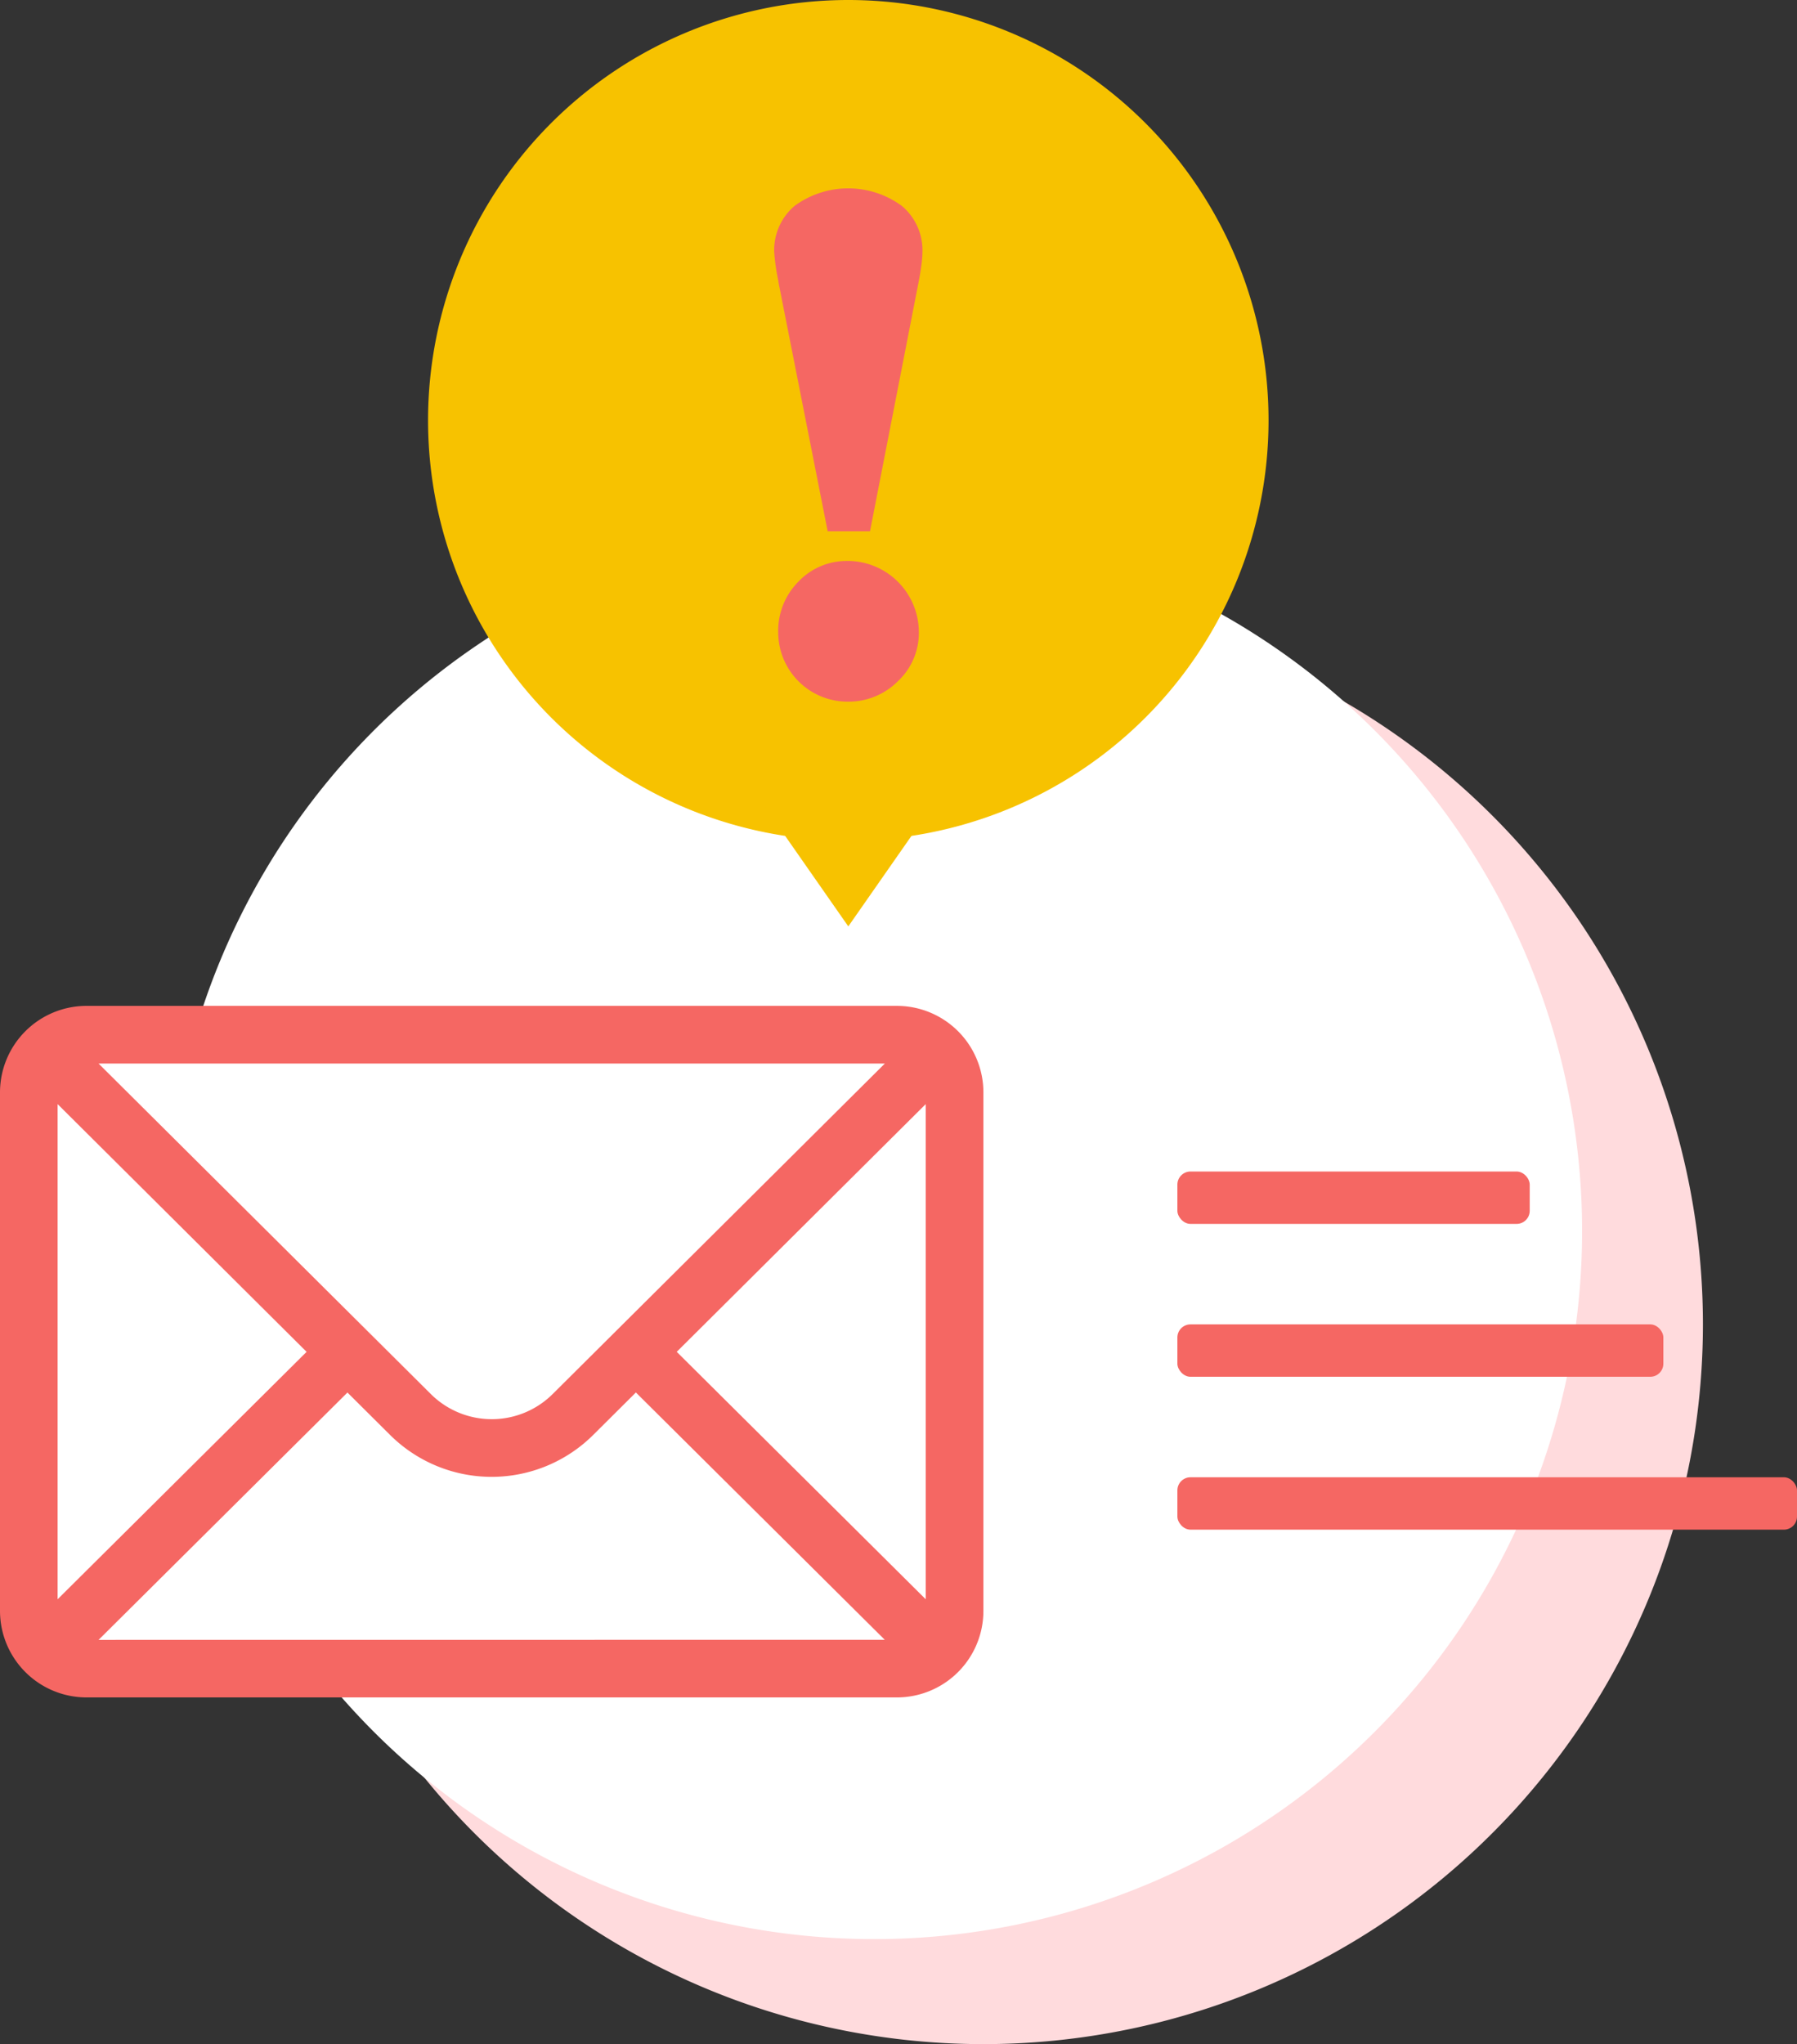
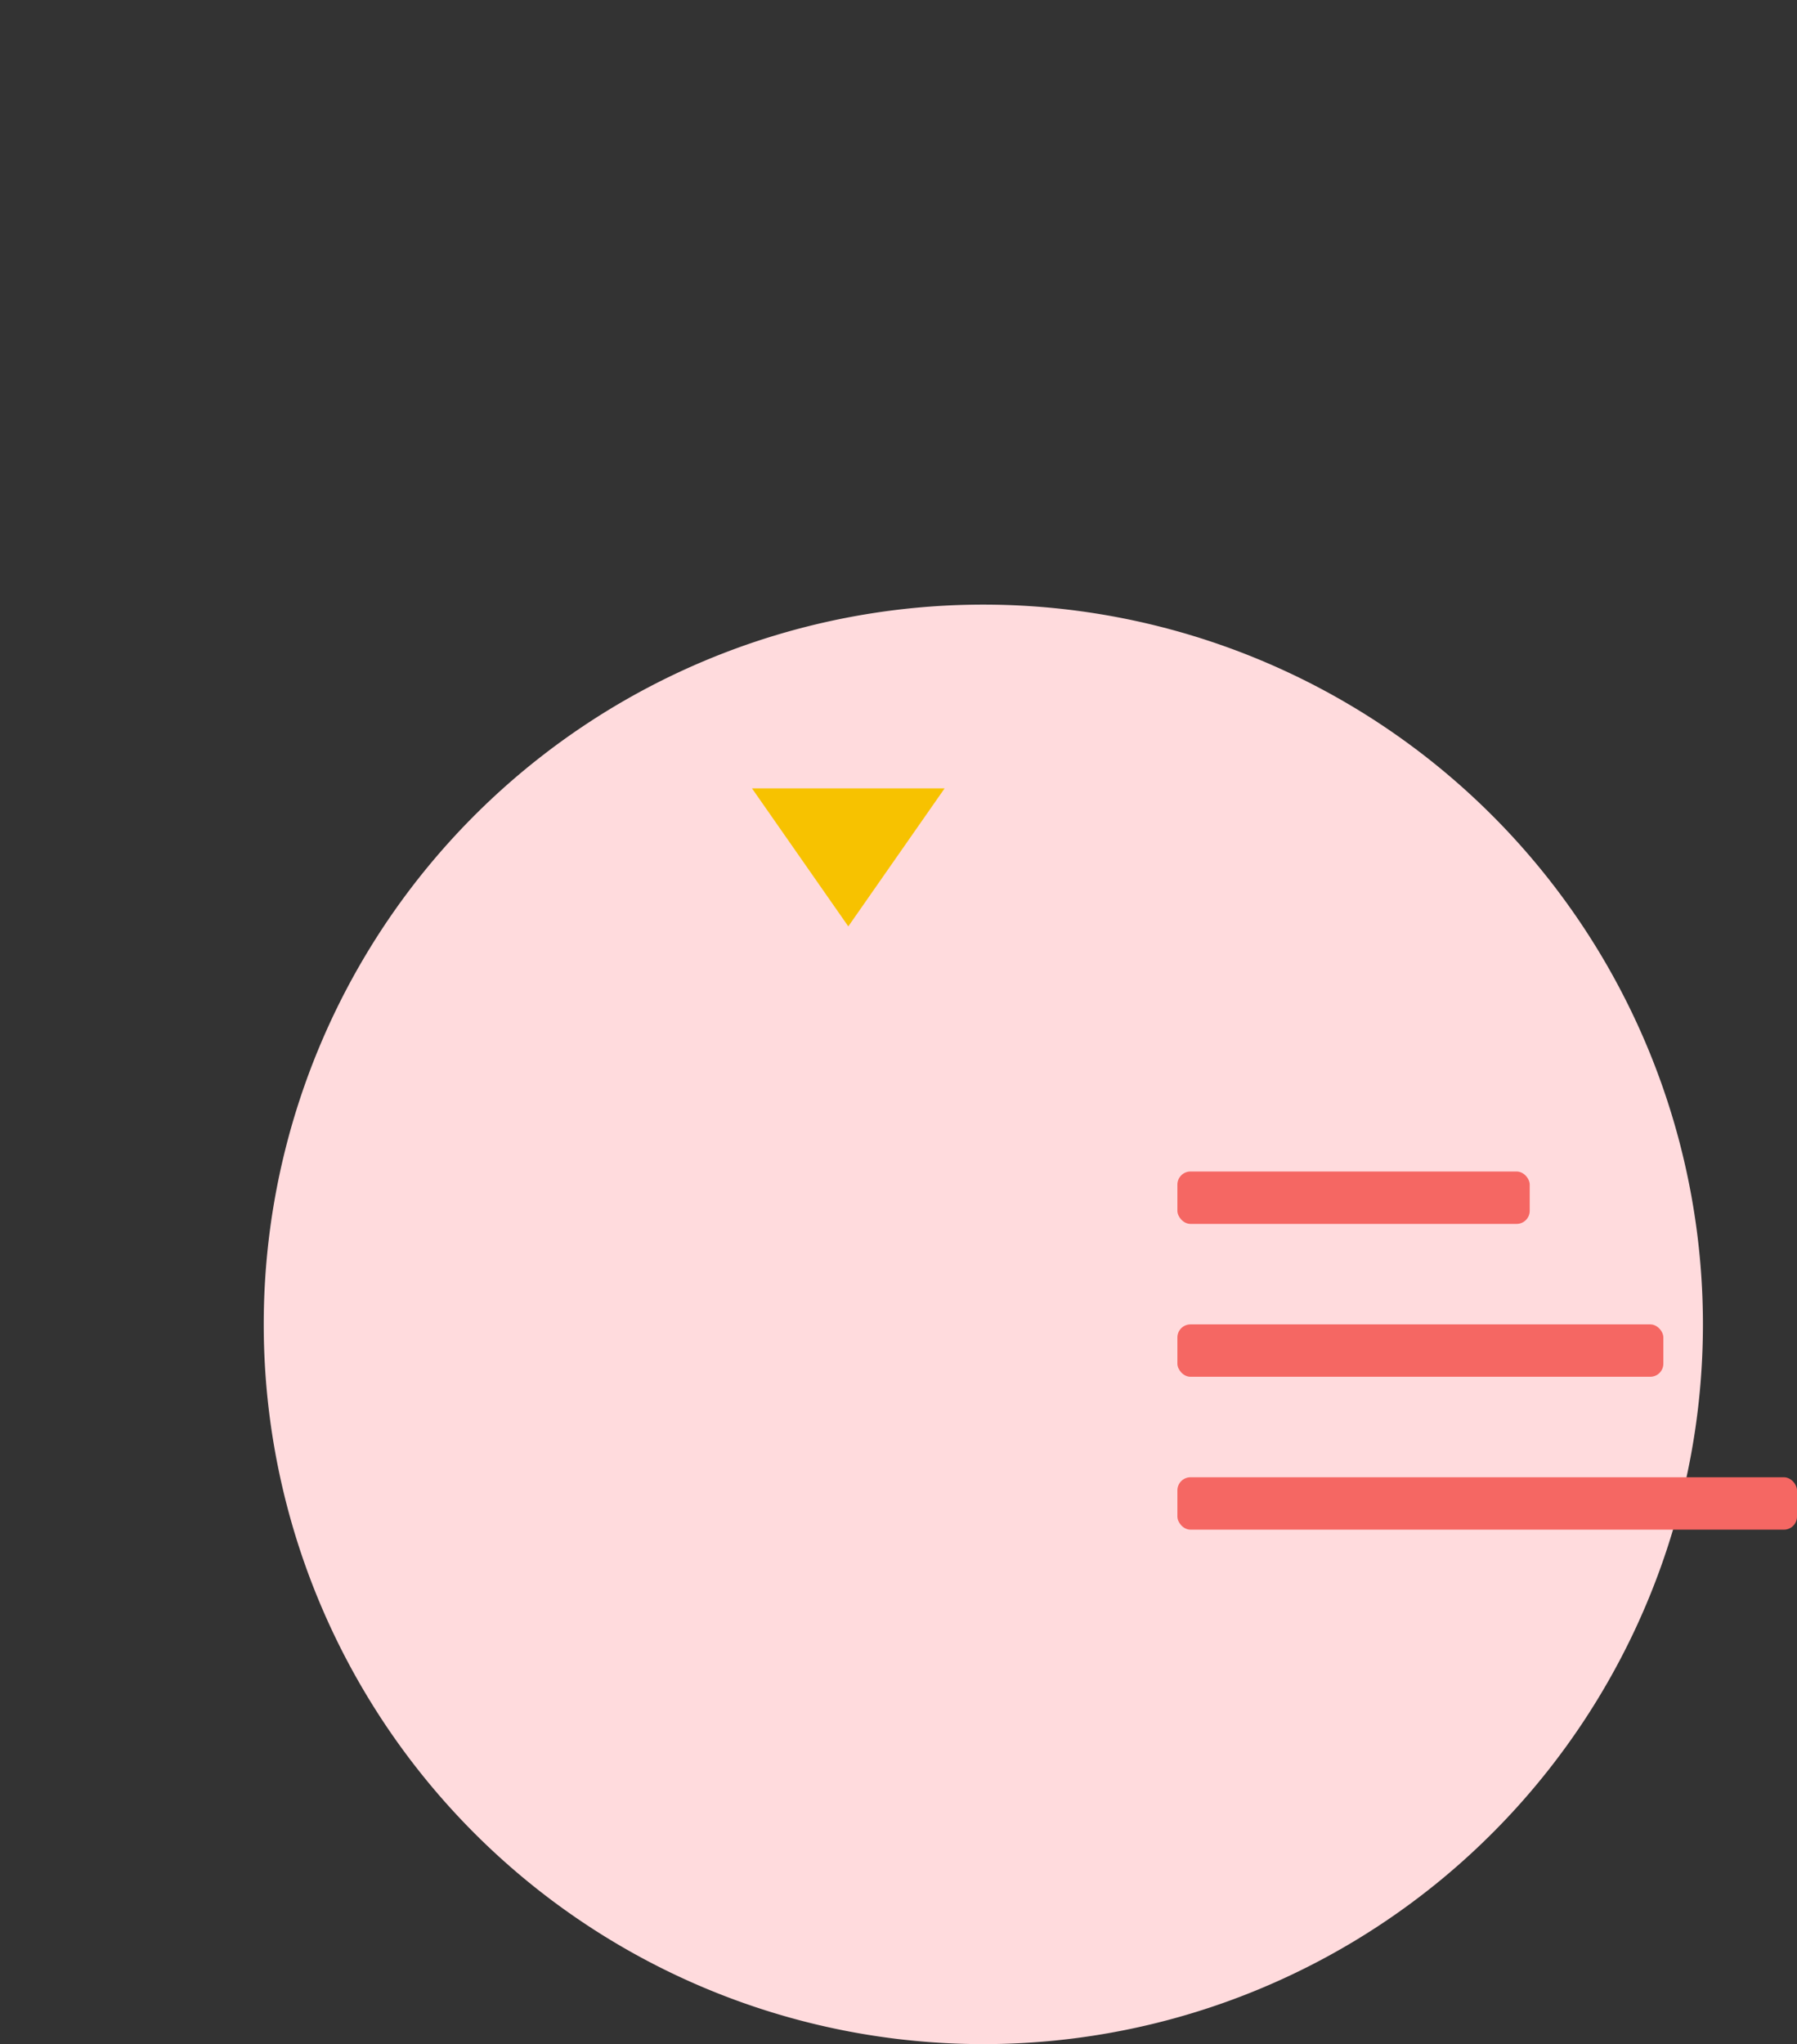
<svg xmlns="http://www.w3.org/2000/svg" width="137.233" height="156.073">
  <rect width="100%" height="100%" fill="#333333" stroke="none" />
  <defs>
    <clipPath id="a">
      <path fill="none" d="M0 0h137.233v156.073H0z" />
    </clipPath>
  </defs>
  <g clip-path="url(#a)">
    <path d="M130.049 101.118a54.954 54.954 0 1 1-54.955-54.955 54.955 54.955 0 0 1 54.955 54.955" fill="#ffdbdd" />
-     <path d="M120.821 94a54.054 54.054 0 1 1-54.054-54.055A54.054 54.054 0 0 1 120.821 94" fill="#fff" />
-     <path fill="#fff" d="M3.159 79.534h68.703v48.226H3.159z" />
-     <path d="M68.5 76.8H6.6A6.61 6.61 0 0 0 0 83.4V123a6.611 6.611 0 0 0 6.6 6.6h61.9a6.608 6.608 0 0 0 6.6-6.6V83.4a6.607 6.607 0 0 0-6.6-6.6m-.924 4.4L42.22 106.423a6.6 6.6 0 0 1-9.338-.005L7.525 81.2ZM4.4 122.106V84.3l19.014 18.915Zm3.128 3.1 19.006-18.885 3.235 3.218a11 11 0 0 0 15.553 0l3.239-3.222L67.568 125.2Zm63.167-3.1-19.014-18.892L70.695 84.3Z" fill="#f56763" />
-     <path d="M96.876 32.093A32.093 32.093 0 1 1 64.783 0a32.093 32.093 0 0 1 32.093 32.093" fill="#f7c200" />
    <path d="m72.139 60.192-7.356 10.539-7.356-10.539Z" fill="#f7c200" />
-     <path d="M70.114 21.727 66.44 40.566h-3.232l-3.674-18.592q-.055-.248-.11-.607a15.936 15.936 0 0 1-.3-2.127 4.416 4.416 0 0 1 1.561-3.522 6.924 6.924 0 0 1 8.2.014 4.428 4.428 0 0 1 1.561 3.508 8.346 8.346 0 0 1-.083 1.022q-.083.636-.249 1.465m-5.386 21.1a5.446 5.446 0 0 1 5.442 5.442 5.043 5.043 0 0 1-1.6 3.743 5.309 5.309 0 0 1-3.84 1.56 5.3 5.3 0 0 1-5.3-5.3 5.306 5.306 0 0 1 1.547-3.867 5.068 5.068 0 0 1 3.757-1.575" fill="#f56763" />
    <rect width="26.906" height="4" rx="1" transform="translate(89.915 89.446)" fill="#f56763" />
    <rect width="37.112" height="4" rx="1" transform="translate(89.915 101.118)" fill="#f56763" />
    <rect width="47.318" height="4" rx="1" transform="translate(89.915 112.791)" fill="#f56763" />
  </g>
</svg>